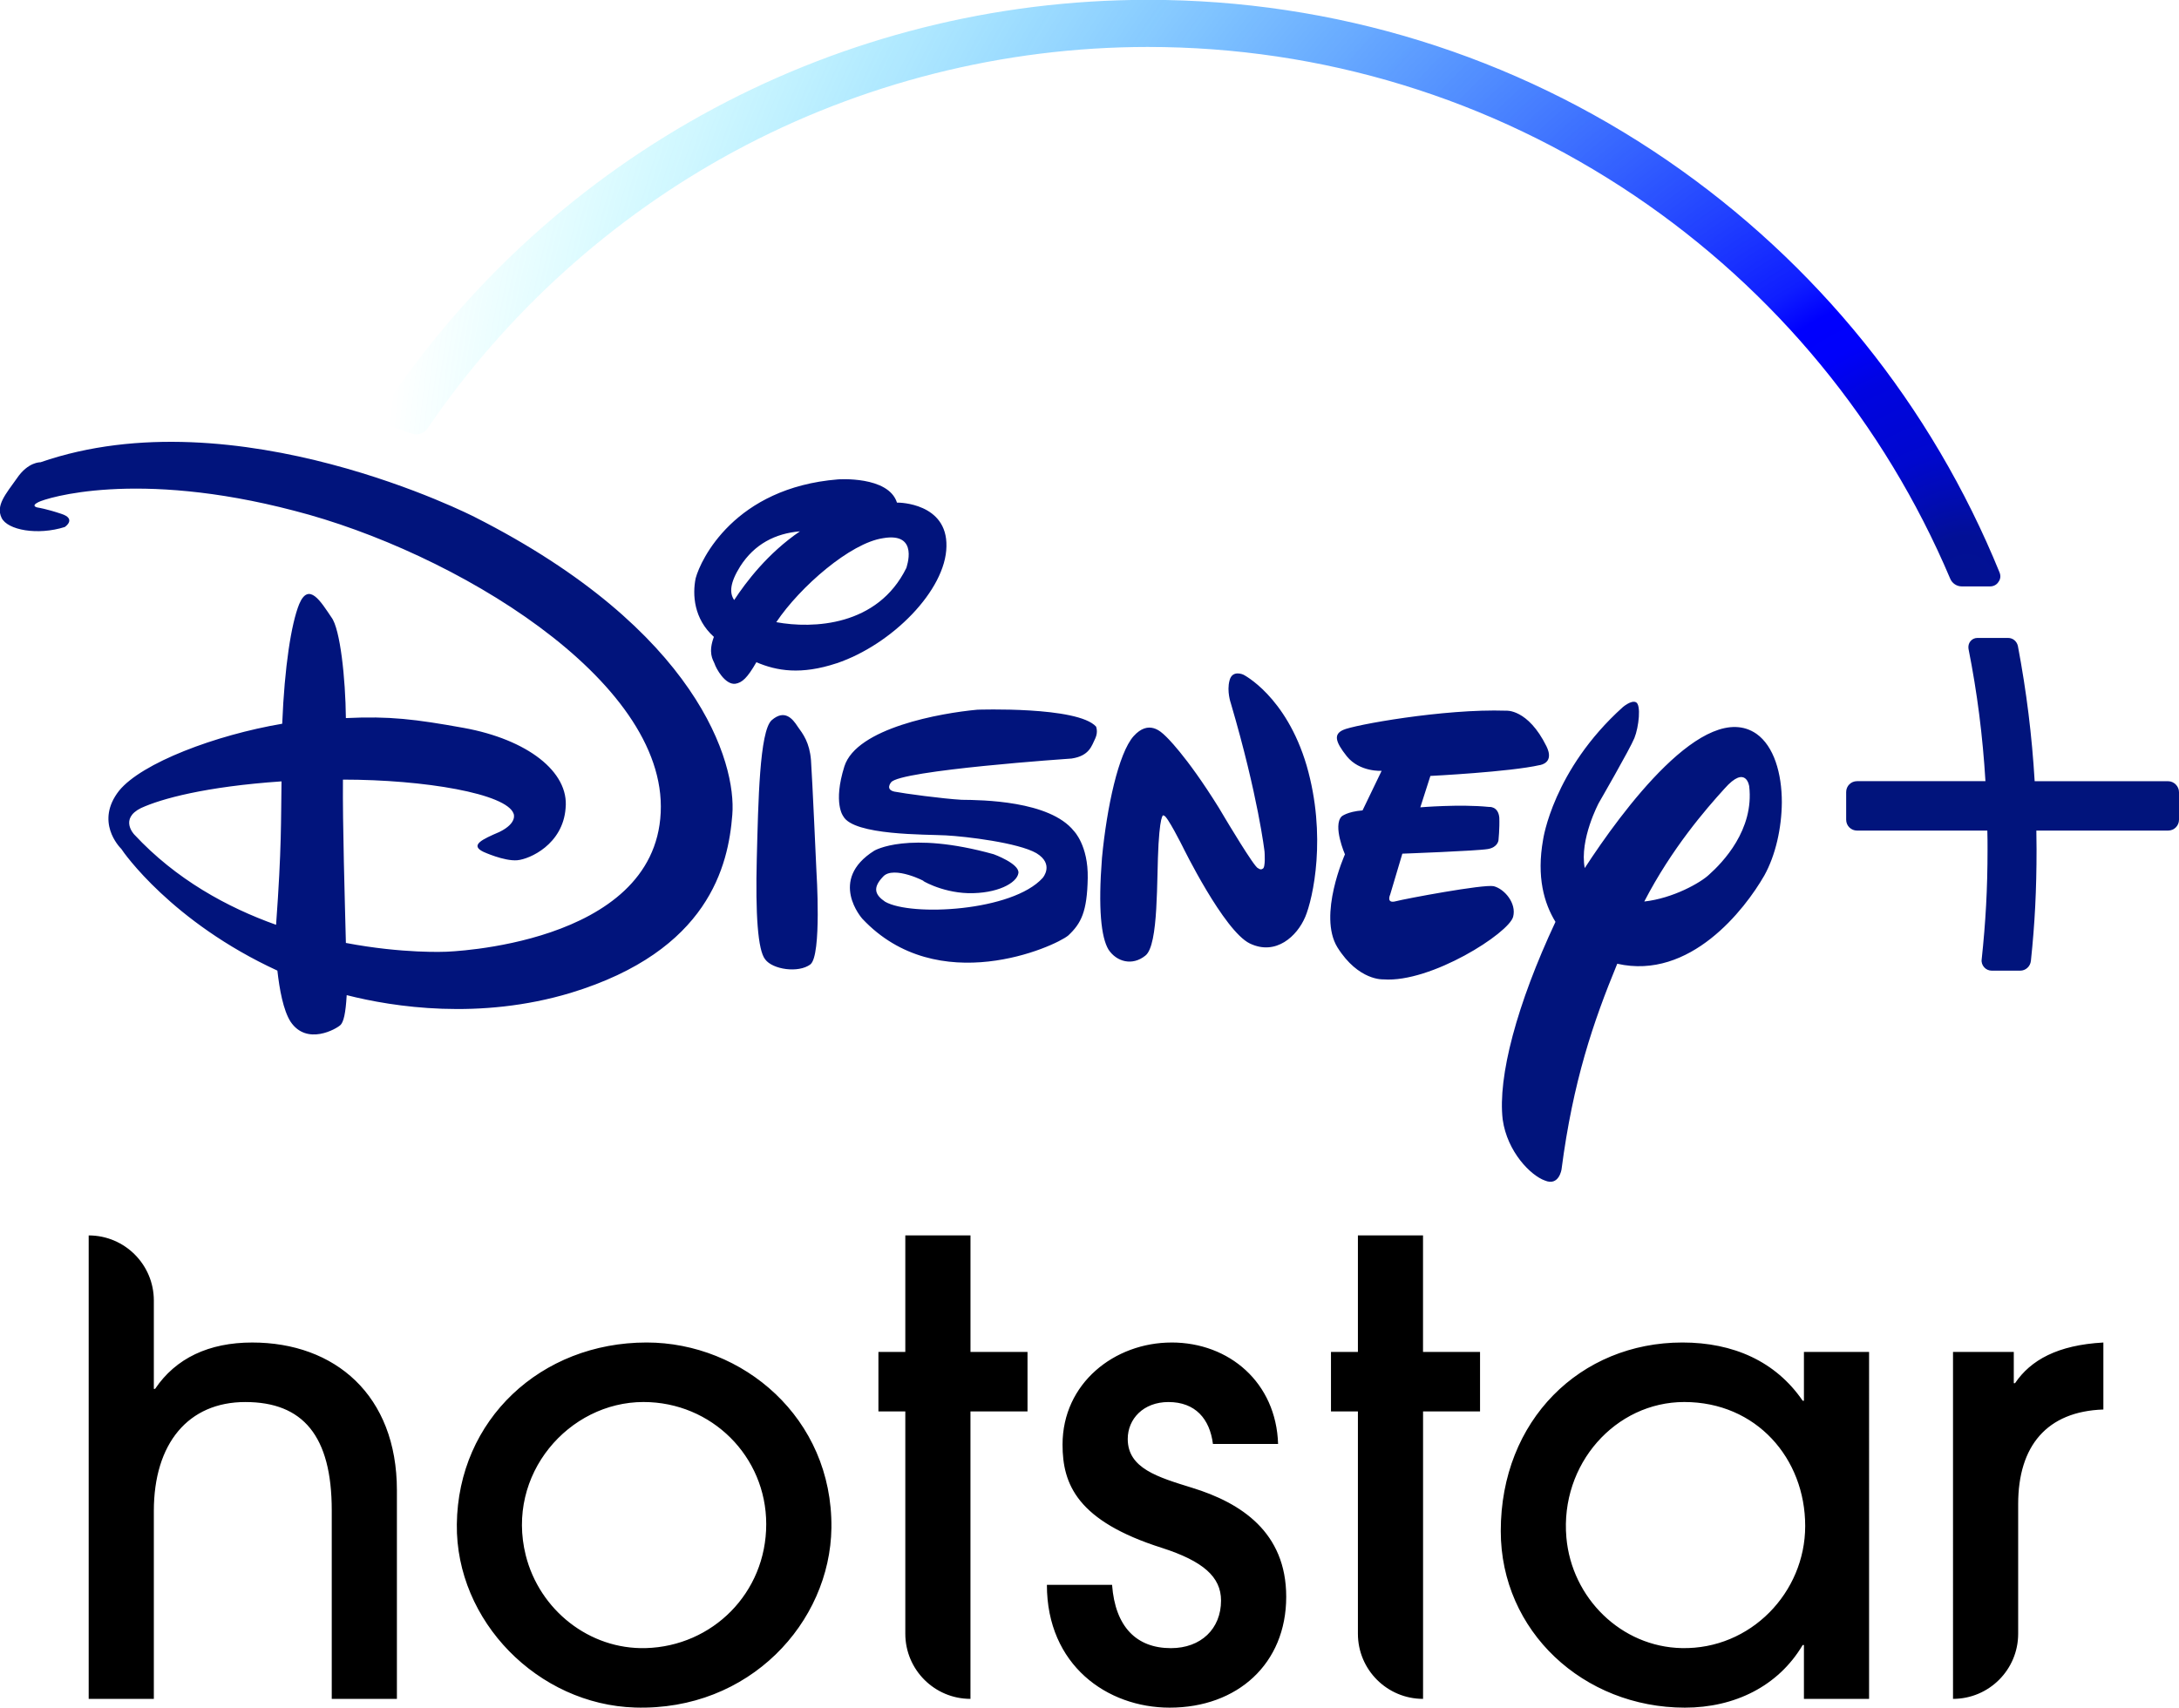
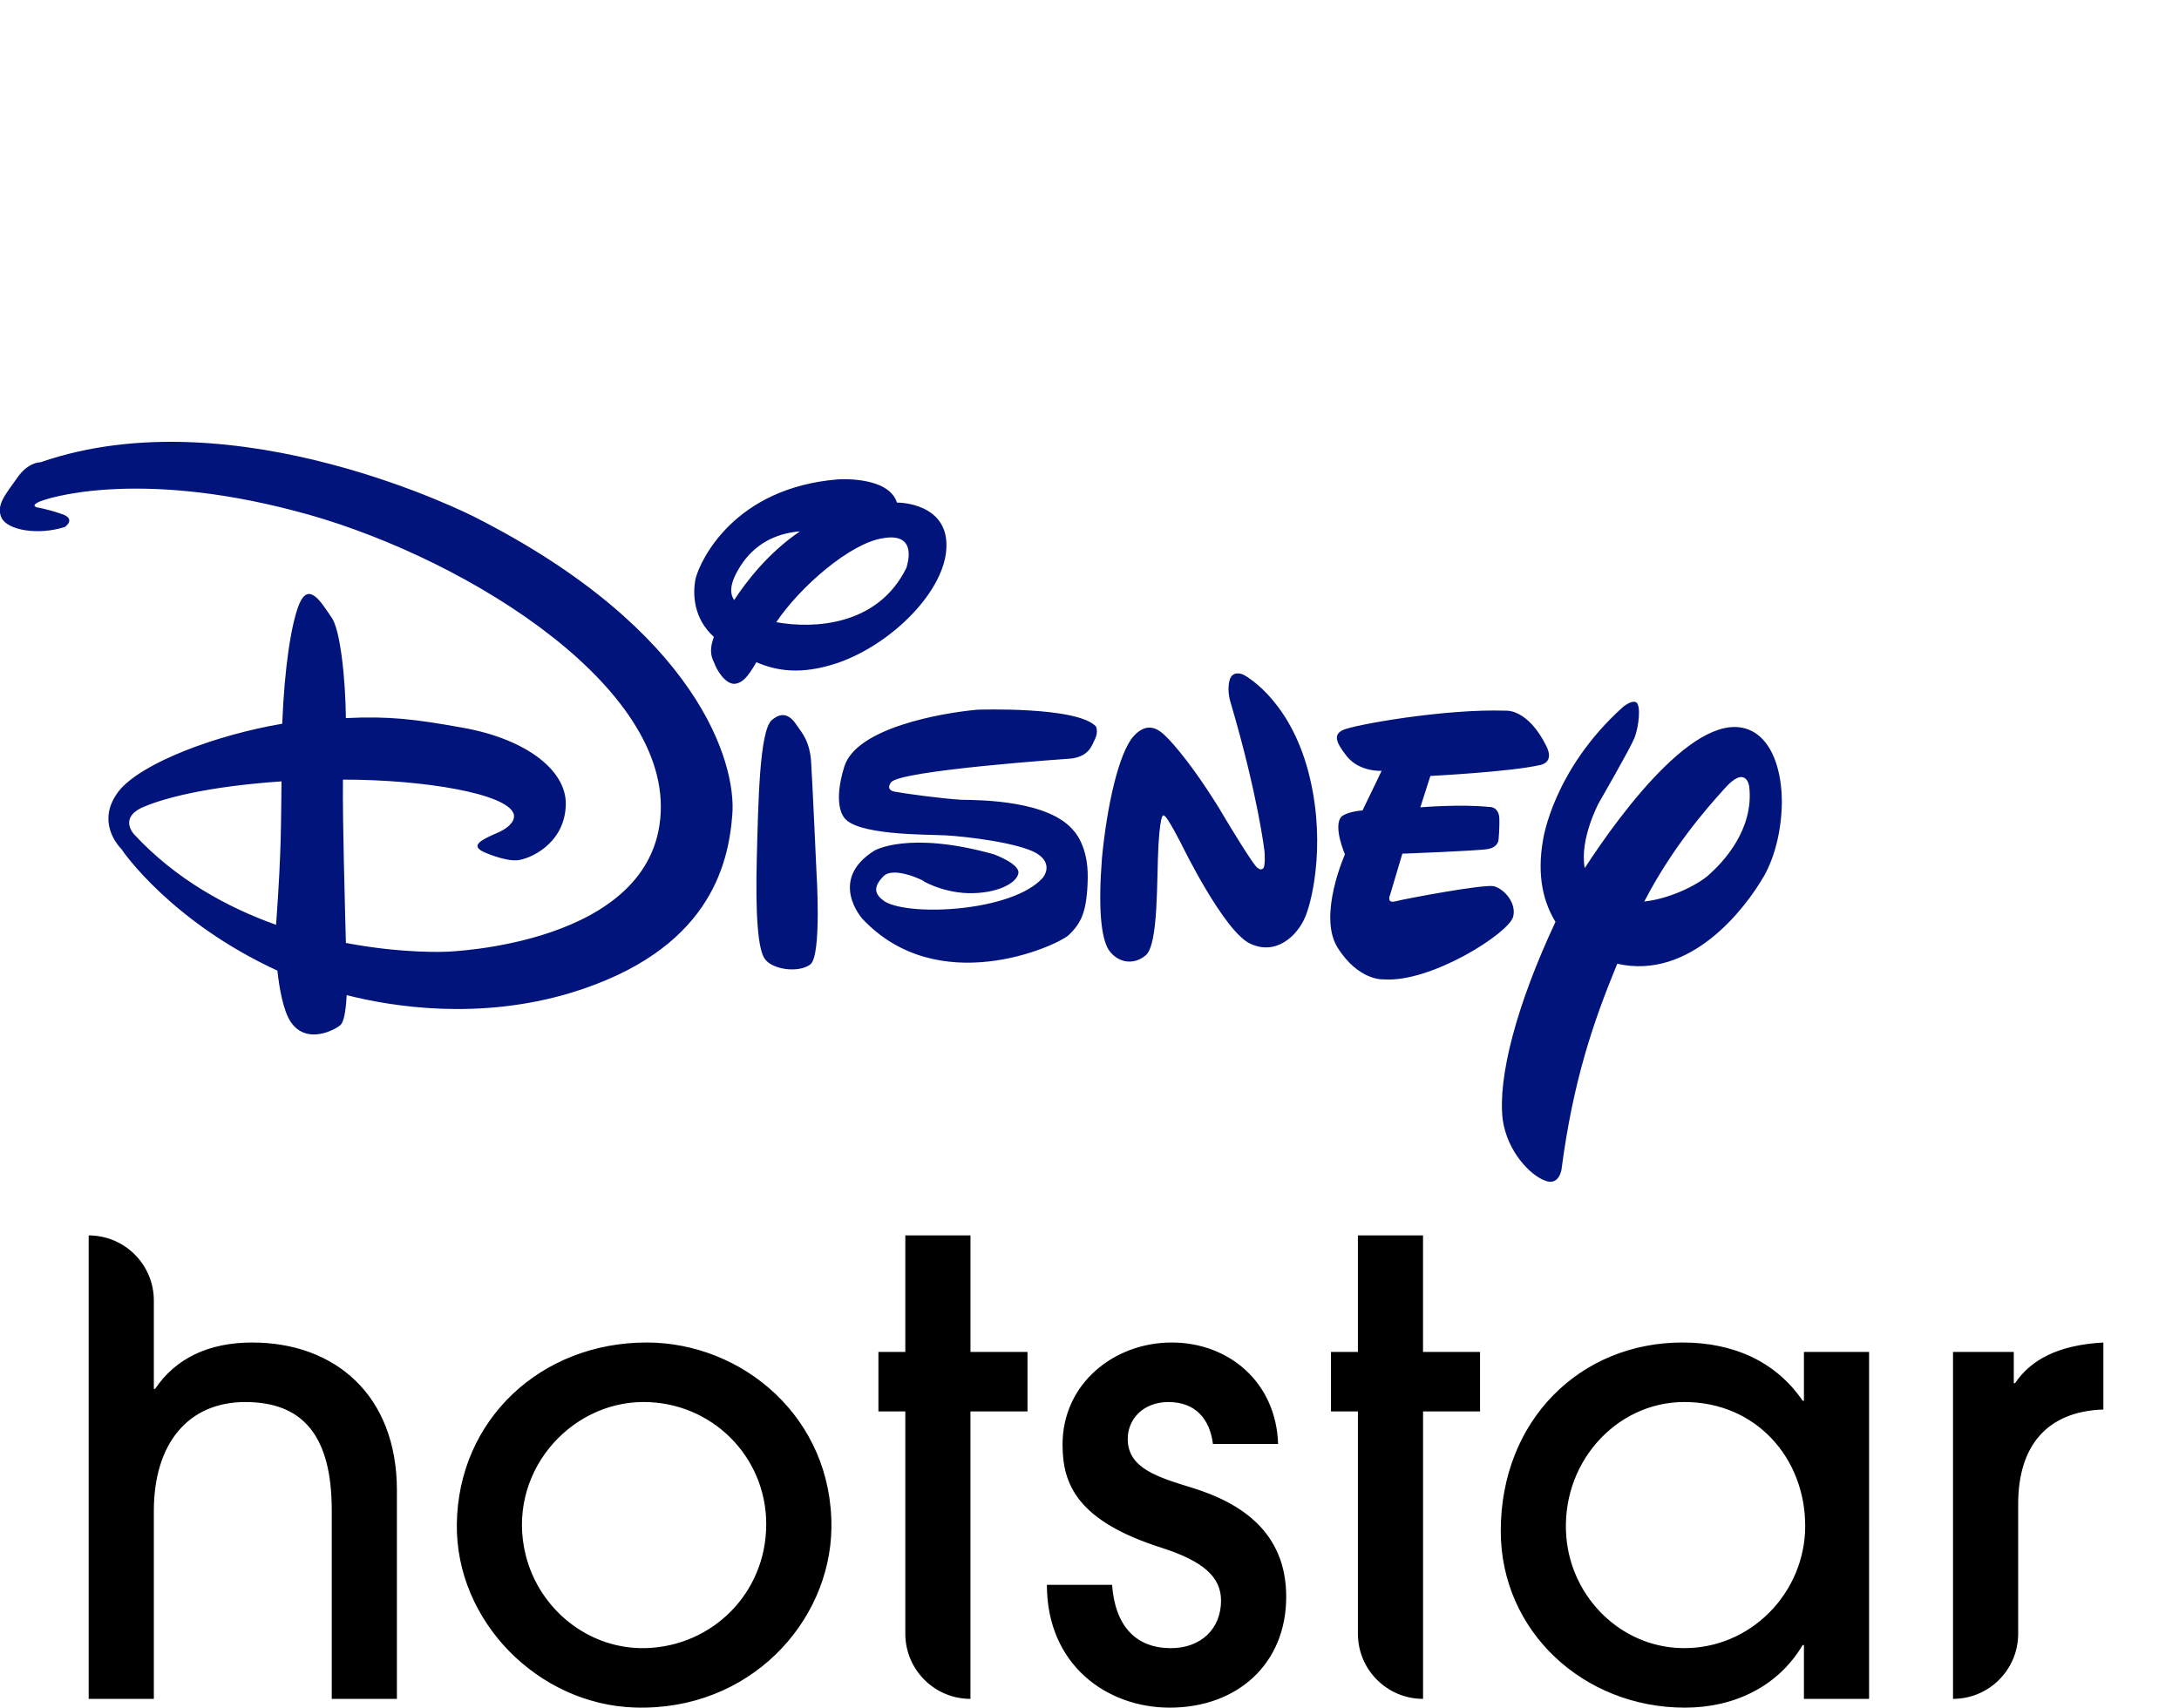
<svg xmlns="http://www.w3.org/2000/svg" xmlns:ns1="http://sodipodi.sourceforge.net/DTD/sodipodi-0.dtd" xmlns:ns2="http://www.inkscape.org/namespaces/inkscape" width="1000" height="783.838" viewBox="0 0 100 78.384" version="1.1" id="svg4" ns1:docname="Disney_Hotstar_(Stacked).svg" ns2:version="1.1.1 (3bf5ae0d25, 2021-09-20)">
  <defs id="defs8">
    <linearGradient y2="84.295" x2="189.496" y1="184.483" x1="930.503" gradientUnits="userSpaceOnUse" id="SVGID_1_-3" gradientTransform="matrix(0.141,0,0,0.141,-193.491,46.079)">
      <stop id="stop4543-3" style="stop-color:#00147a;stop-opacity:1" offset="0" />
      <stop id="stop4545-1" style="stop-color:#0910fe;stop-opacity:1" offset="0.122" />
      <stop id="stop4547-1" style="stop-color:#86c4ff;stop-opacity:1" offset="0.408" />
      <stop id="stop4549-8" style="stop-color:#c6f5fb;stop-opacity:1" offset="0.655" />
      <stop id="stop4551-3" style="stop-color:#ffffff;stop-opacity:1" offset="1" />
    </linearGradient>
    <clipPath clipPathUnits="userSpaceOnUse" id="clipPath3112">
      <path d="M 0,0 H 1920 V 1080 H 0 Z" id="path3110" />
    </clipPath>
    <clipPath clipPathUnits="userSpaceOnUse" id="clipPath3124">
      <path d="m 1241.53,411.064 c -19.46,-0.002 -37.52,-9.671 -48.3,-25.869 v 0 c -0.12,-0.176 -0.15,-0.394 -0.08,-0.596 v 0 c 0.07,-0.205 0.23,-0.362 0.43,-0.431 v 0 l 1.51,-0.51 c 0.09,-0.027 0.18,-0.042 0.27,-0.042 v 0 c 0.28,0 0.54,0.139 0.7,0.37 v 0 c 4.94,7.268 11.64,13.319 19.36,17.5 v 0 c 7.96,4.316 17,6.598 26.11,6.6 v 0 h 0.01 c 11.01,0 21.63,-3.246 30.72,-9.389 v 0 c 8.87,-5.994 15.76,-14.354 19.92,-24.18 v 0 c 0.13,-0.293 0.41,-0.482 0.73,-0.482 v 0 h 1.8 c 0.21,0 0.41,0.103 0.53,0.278 v 0 c 0.11,0.173 0.13,0.393 0.06,0.587 v 0 c -4.3,10.566 -11.55,19.573 -21,26.043 v 0 c -9.66,6.621 -20.99,10.121 -32.76,10.121 v 0 z" id="path3122" />
    </clipPath>
    <radialGradient id="radial-gradient" gradientUnits="userSpaceOnUse" cx="942.524" cy="279.896" r="760.124" fx="942.524" fy="279.896" gradientTransform="matrix(0.051,0,0,0.051,-54.151,-33.5)">
      <stop offset="0.007" stop-color="#021192" stop-opacity="1" id="stop847" />
      <stop offset="0.03" stop-color="#021096" stop-opacity="1" id="stop849" />
      <stop offset="0.057" stop-color="#010cb4" stop-opacity="1" id="stop851" />
      <stop offset="0.084" stop-color="#0008ce" stop-opacity="1" id="stop853" />
      <stop offset="0.111" stop-color="#0006d7" stop-opacity="1" id="stop855" />
      <stop offset="0.138" stop-color="#0004e1" stop-opacity="1" id="stop857" />
      <stop offset="0.165" stop-color="#0001fa" stop-opacity="1" id="stop859" />
      <stop offset="0.191" stop-color="#0000fe" stop-opacity="1" id="stop861" />
      <stop offset="0.216" stop-color="#0f1eff" stop-opacity="1" id="stop863" />
      <stop offset="1" stop-color="#00ffff" stop-opacity="0" id="stop865" />
    </radialGradient>
    <defs id="defs868">
      <radialGradient id="radialGradient944" gradientUnits="userSpaceOnUse" cx="942.524" cy="279.896" r="760.124" fx="942.524" fy="279.896">
        <stop offset="0.007" stop-color="#021192" stop-opacity="1" id="stop924" />
        <stop offset="0.03" stop-color="#021096" stop-opacity="1" id="stop926" />
        <stop offset="0.057" stop-color="#010cb4" stop-opacity="1" id="stop928" />
        <stop offset="0.084" stop-color="#0008ce" stop-opacity="1" id="stop930" />
        <stop offset="0.111" stop-color="#0006d7" stop-opacity="1" id="stop932" />
        <stop offset="0.138" stop-color="#0004e1" stop-opacity="1" id="stop934" />
        <stop offset="0.165" stop-color="#0001fa" stop-opacity="1" id="stop936" />
        <stop offset="0.191" stop-color="#0000fe" stop-opacity="1" id="stop938" />
        <stop offset="0.216" stop-color="#0f1eff" stop-opacity="1" id="stop940" />
        <stop offset="1" stop-color="#00ffff" stop-opacity="0" id="stop942" />
      </radialGradient>
    </defs>
    <radialGradient id="radialGradient935" gradientUnits="userSpaceOnUse" cx="942.524" cy="279.896" r="760.124" fx="942.524" fy="279.896">
      <stop offset="0.007" stop-color="#021192" stop-opacity="1" id="stop914" />
      <stop offset="0.03" stop-color="#021096" stop-opacity="1" id="stop916" />
      <stop offset="0.057" stop-color="#010cb4" stop-opacity="1" id="stop918" />
      <stop offset="0.084" stop-color="#0008ce" stop-opacity="1" id="stop920" />
      <stop offset="0.111" stop-color="#0006d7" stop-opacity="1" id="stop922" />
      <stop offset="0.138" stop-color="#0004e1" stop-opacity="1" id="stop925" />
      <stop offset="0.165" stop-color="#0001fa" stop-opacity="1" id="stop927" />
      <stop offset="0.191" stop-color="#0000fe" stop-opacity="1" id="stop929" />
      <stop offset="0.216" stop-color="#0f1eff" stop-opacity="1" id="stop931" />
      <stop offset="1" stop-color="#00ffff" stop-opacity="0" id="stop933" />
    </radialGradient>
  </defs>
  <ns1:namedview pagecolor="#ffffff" bordercolor="#666666" borderopacity="1" objecttolerance="10" gridtolerance="10" guidetolerance="10" ns2:pageopacity="0" ns2:pageshadow="2" ns2:window-width="1366" ns2:window-height="705" id="namedview6" showgrid="false" ns2:zoom="0.44547727" ns2:cx="443.34473" ns2:cy="353.55339" ns2:window-x="-8" ns2:window-y="-8" ns2:window-maximized="1" ns2:current-layer="svg4" showguides="true" ns2:guide-bbox="true" fit-margin-top="0" fit-margin-left="0" fit-margin-right="0" fit-margin-bottom="0" ns2:pagecheckerboard="0" />
  <path d="m 77.211,61.623 c 2.327,0 4.282,0.863 5.519,2.674 h 0.057 v -2.242 h 2.99 V 77.981 H 82.787 v -2.472 h -0.057 c -1.122,1.897 -3.135,2.875 -5.405,2.875 -4.656,0 -8.451,-3.507 -8.451,-8.107 0,-5.088 3.651,-8.654 8.337,-8.654 z m -47.536,0 c 4.398,0 8.538,3.451 8.481,8.511 -0.058,4.338 -3.762,8.406 -9.01,8.245 -4.45,-0.135 -8.233,-3.96 -8.181,-8.412 0.057,-4.803 3.861,-8.344 8.711,-8.344 z m 24.092,0 c 2.646,0 4.801,1.841 4.888,4.658 h -2.99 c -0.144,-1.149 -0.805,-1.925 -2.042,-1.925 -1.15,0 -1.868,0.776 -1.868,1.695 0,1.352 1.382,1.754 2.961,2.243 2.242,0.69 4.312,2.04 4.312,5.002 0,3.075 -2.243,5.088 -5.347,5.088 -2.875,0 -5.636,-1.955 -5.636,-5.636 h 2.991 c 0.144,1.928 1.12,2.905 2.701,2.905 1.38,0 2.3,-0.891 2.3,-2.185 0,-1.092 -0.833,-1.81 -2.703,-2.414 -3.91,-1.237 -4.571,-2.933 -4.571,-4.744 0,-2.818 2.386,-4.686 5.002,-4.686 z M 4.07,56.708 c 1.651,0 2.99,1.338 2.99,2.99 v 4.053 h 0.058 c 0.948,-1.409 2.472,-2.127 4.456,-2.127 3.795,0 6.641,2.414 6.641,6.785 v 9.573 h -2.99 v -8.653 c 0,-3.421 -1.322,-4.973 -3.967,-4.973 -2.617,0 -4.198,1.897 -4.198,5.002 V 77.981 H 4.07 Z m 40.468,0 v 5.347 h 2.617 v 2.731 H 44.537 V 77.981 c -1.65,0 -2.99,-1.338 -2.99,-2.99 V 64.786 H 40.313 v -2.731 h 1.234 v -5.347 h 2.99 z m 20.768,0 v 5.347 h 2.617 v 2.731 H 65.308 V 77.981 c -1.651,0 -2.99,-1.338 -2.99,-2.99 V 64.786 h -1.236 v -2.731 h 1.236 v -5.347 h 2.99 z m 31.223,4.916 v 3.075 c -2.588,0.087 -3.91,1.666 -3.91,4.342 v 5.95 c 0,1.651 -1.339,2.99 -2.99,2.99 V 62.055 h 2.789 v 1.436 h 0.057 c 0.718,-1.062 1.955,-1.752 4.053,-1.867 z m -66.998,2.731 c -3.429,0 -6.329,3.326 -5.404,7.033 0.629,2.513 2.92,4.334 5.51,4.263 3.058,-0.085 5.527,-2.528 5.527,-5.69 0,-3.106 -2.501,-5.606 -5.633,-5.606 z m 47.765,0 c -3.157,0 -5.704,2.85 -5.411,6.218 0.243,2.777 2.512,5.022 5.297,5.078 3.159,0.064 5.663,-2.55 5.663,-5.605 0,-3.105 -2.243,-5.691 -5.549,-5.691 z" id="path2" ns2:connector-curvature="0" style="stroke-width:1.355" />
  <g id="g1063" transform="matrix(1.879,0,0,1.879,101.693,62.911)">
    <path id="Path" d="m -16.509,-14.792 c -0.737,0.169 -2.676,0.266 -2.676,0.266 l -0.246,0.767 c 0,0 0.967,-0.082 1.673,-0.01 0,0 0.23,-0.026 0.256,0.261 0.01,0.266 -0.02,0.553 -0.02,0.553 0,0 -0.015,0.174 -0.261,0.215 -0.266,0.046 -2.087,0.113 -2.087,0.113 l -0.297,0.998 c 0,0 -0.107,0.23 0.138,0.164 0.23,-0.061 2.138,-0.419 2.389,-0.368 0.266,0.067 0.563,0.419 0.476,0.747 -0.102,0.399 -2.005,1.617 -3.167,1.53 0,0 -0.609,0.041 -1.125,-0.783 -0.481,-0.783 0.184,-2.271 0.184,-2.271 0,0 -0.302,-0.696 -0.082,-0.926 0,0 0.133,-0.118 0.512,-0.148 l 0.466,-0.967 c 0,0 -0.532,0.036 -0.849,-0.353 -0.297,-0.373 -0.317,-0.542 -0.092,-0.645 0.24,-0.118 2.456,-0.522 3.98,-0.471 0,0 0.532,-0.051 0.987,0.87 -0.005,0 0.22,0.373 -0.159,0.46 z m -5.735,3.714 c -0.194,0.46 -0.711,0.952 -1.351,0.645 -0.634,-0.307 -1.642,-2.369 -1.642,-2.369 0,0 -0.384,-0.767 -0.455,-0.752 0,0 -0.082,-0.148 -0.133,0.691 -0.051,0.839 0.01,2.471 -0.322,2.727 -0.317,0.256 -0.701,0.153 -0.9,-0.148 -0.179,-0.297 -0.256,-1.003 -0.159,-2.241 0.118,-1.238 0.404,-2.558 0.772,-2.972 0.368,-0.409 0.665,-0.113 0.778,-0.005 0,0 0.491,0.445 1.305,1.755 l 0.143,0.24 c 0,0 0.737,1.238 0.813,1.233 0,0 0.061,0.056 0.113,0.015 0.077,-0.02 0.046,-0.419 0.046,-0.419 0,0 -0.153,-1.345 -0.824,-3.627 0,0 -0.102,-0.286 -0.031,-0.552 0.067,-0.271 0.338,-0.143 0.338,-0.143 0,0 1.044,0.522 1.545,2.22 0.496,1.714 0.159,3.243 -0.036,3.704 z m -5.126,-4.364 c -0.087,0.174 -0.138,0.425 -0.578,0.491 0,0 -4.21,0.286 -4.41,0.583 0,0 -0.148,0.174 0.082,0.225 0.23,0.046 1.182,0.174 1.642,0.2 0.491,0.005 2.149,0.02 2.742,0.762 0,0 0.353,0.353 0.338,1.151 -0.015,0.819 -0.159,1.105 -0.476,1.402 -0.333,0.276 -3.187,1.555 -5.029,-0.409 0,0 -0.849,-0.946 0.292,-1.663 0,0 0.824,-0.496 2.916,0.087 0,0 0.634,0.23 0.604,0.46 -0.036,0.246 -0.522,0.506 -1.228,0.491 -0.686,-0.02 -1.187,-0.348 -1.09,-0.297 0.092,0.036 -0.737,-0.399 -0.992,-0.102 -0.256,0.271 -0.194,0.44 0.056,0.609 0.639,0.363 3.11,0.235 3.847,-0.583 0,0 0.292,-0.333 -0.153,-0.604 -0.445,-0.256 -1.719,-0.409 -2.215,-0.435 -0.476,-0.026 -2.246,0.005 -2.502,-0.466 0,0 -0.256,-0.317 0.026,-1.218 0.297,-0.941 2.358,-1.305 3.248,-1.386 0,0 2.45,-0.087 2.901,0.414 -0.005,0 0.056,0.118 -0.02,0.286 z m -6.957,5.52 c -0.297,0.22 -0.926,0.123 -1.105,-0.123 -0.179,-0.22 -0.24,-1.095 -0.205,-2.466 0.036,-1.386 0.067,-3.105 0.363,-3.376 0.317,-0.276 0.512,-0.036 0.634,0.153 0.133,0.184 0.292,0.389 0.327,0.824 0.031,0.435 0.133,2.716 0.133,2.716 0,0 0.133,2.057 -0.148,2.271 z m 0.639,-7.356 c -0.865,0.286 -1.458,0.189 -1.959,-0.026 -0.22,0.384 -0.348,0.501 -0.517,0.527 -0.246,0.026 -0.466,-0.368 -0.506,-0.496 -0.041,-0.097 -0.159,-0.261 -0.015,-0.65 -0.491,-0.44 -0.527,-1.033 -0.445,-1.432 0.123,-0.46 0.952,-2.21 3.474,-2.415 0,0 1.233,-0.092 1.443,0.568 h 0.036 c 0,0 1.197,0.005 1.172,1.069 -0.015,1.069 -1.33,2.399 -2.681,2.855 z m -2.353,-2.369 c -0.256,0.409 -0.266,0.655 -0.148,0.824 0.292,-0.445 0.824,-1.146 1.606,-1.678 -0.604,0.051 -1.11,0.312 -1.458,0.854 z m 3.484,-0.686 c -0.793,0.118 -2.021,1.182 -2.604,2.051 0.895,0.164 2.476,0.102 3.177,-1.325 -0.005,0 0.333,-0.885 -0.573,-0.726 z m 21.527,8.241 c -0.476,0.829 -1.811,2.558 -3.591,2.154 -0.588,1.427 -1.079,2.865 -1.361,5.024 0,0 -0.061,0.419 -0.409,0.271 -0.343,-0.123 -0.916,-0.696 -1.028,-1.489 -0.123,-1.044 0.343,-2.809 1.289,-4.829 -0.276,-0.45 -0.466,-1.095 -0.302,-2.01 0,0 0.24,-1.698 1.944,-3.233 0,0 0.205,-0.179 0.322,-0.123 0.133,0.056 0.072,0.609 -0.036,0.875 -0.107,0.266 -0.87,1.586 -0.87,1.586 0,0 -0.476,0.89 -0.343,1.591 0.895,-1.376 2.931,-4.154 4.195,-3.279 0.425,0.302 0.619,0.962 0.619,1.673 -0.005,0.629 -0.153,1.294 -0.43,1.791 z m -0.368,-2.179 c 0,0 -0.072,-0.547 -0.604,0.056 -0.46,0.506 -1.289,1.463 -1.959,2.757 0.701,-0.077 1.376,-0.46 1.581,-0.655 0.333,-0.297 1.105,-1.095 0.982,-2.159 z m -24.837,0.696 c -0.097,1.238 -0.573,3.32 -3.944,4.348 -2.225,0.67 -4.328,0.348 -5.474,0.056 -0.026,0.455 -0.077,0.65 -0.148,0.726 -0.097,0.097 -0.824,0.517 -1.223,-0.077 -0.179,-0.281 -0.271,-0.793 -0.322,-1.248 -2.578,-1.187 -3.765,-2.896 -3.811,-2.972 -0.056,-0.056 -0.645,-0.67 -0.056,-1.422 0.553,-0.68 2.358,-1.361 3.985,-1.637 0.056,-1.391 0.22,-2.44 0.414,-2.921 0.235,-0.558 0.532,-0.056 0.788,0.322 0.215,0.281 0.343,1.494 0.353,2.461 1.064,-0.051 1.693,0.026 2.88,0.24 1.545,0.281 2.578,1.069 2.486,1.964 -0.067,0.88 -0.875,1.243 -1.182,1.269 -0.322,0.026 -0.824,-0.205 -0.824,-0.205 -0.343,-0.164 -0.026,-0.307 0.389,-0.486 0.45,-0.22 0.348,-0.445 0.348,-0.445 -0.169,-0.491 -2.174,-0.834 -4.169,-0.834 -0.01,1.1 0.046,2.926 0.072,3.99 1.397,0.266 2.44,0.215 2.44,0.215 0,0 5.095,-0.143 5.249,-3.397 0.159,-3.259 -5.08,-6.384 -8.953,-7.377 -3.868,-1.013 -6.057,-0.307 -6.246,-0.21 -0.205,0.102 -0.015,0.133 -0.015,0.133 0,0 0.21,0.031 0.573,0.153 0.384,0.123 0.087,0.322 0.087,0.322 -0.66,0.21 -1.402,0.077 -1.545,-0.225 -0.143,-0.302 0.097,-0.573 0.373,-0.962 0.276,-0.409 0.578,-0.394 0.578,-0.394 4.783,-1.658 10.61,1.34 10.61,1.34 5.458,2.768 6.39,6.011 6.287,7.269 z m -14.437,-0.169 c -0.542,0.266 -0.169,0.65 -0.169,0.65 1.018,1.095 2.271,1.78 3.463,2.205 0.138,-1.888 0.118,-2.553 0.133,-3.504 -1.862,0.128 -2.936,0.425 -3.428,0.65 z" fill="#01147c" fill-opacity="1" stroke="none" style="fill:#01147c;fill-opacity:1;stroke-width:0.051" />
-     <path id="Path-1" d="m -0.901,-14.132 v 0.675 c 0,0.148 -0.118,0.266 -0.266,0.266 h -3.218 c 0,0.169 0.005,0.317 0.005,0.455 0,0.998 -0.041,1.811 -0.138,2.727 -0.015,0.138 -0.128,0.24 -0.261,0.24 h -0.696 c -0.072,0 -0.138,-0.031 -0.184,-0.082 -0.046,-0.051 -0.072,-0.123 -0.061,-0.194 0.097,-0.911 0.143,-1.714 0.143,-2.691 0,-0.143 0,-0.292 -0.005,-0.455 h -3.182 c -0.148,0 -0.266,-0.118 -0.266,-0.266 v -0.675 c 0,-0.148 0.118,-0.266 0.266,-0.266 h 3.136 c -0.067,-1.1 -0.2,-2.159 -0.414,-3.233 -0.01,-0.067 0.005,-0.133 0.046,-0.184 0.041,-0.051 0.102,-0.082 0.169,-0.082 h 0.752 c 0.118,0 0.215,0.082 0.24,0.2 0.21,1.11 0.343,2.19 0.409,3.3 h 3.259 c 0.143,0 0.266,0.123 0.266,0.266 z" fill="#01147c" fill-opacity="1" stroke="none" style="fill:#01147c;fill-opacity:1;stroke-width:0.051" />
-     <path id="Path-3" d="m -5.28,-19.488 c -1.663,-4.087 -4.471,-7.571 -8.124,-10.078 -3.74,-2.563 -8.124,-3.919 -12.677,-3.919 -7.53,0 -14.518,3.74 -18.688,10.006 -0.046,0.067 -0.056,0.153 -0.031,0.23 0.026,0.082 0.087,0.138 0.164,0.164 l 0.583,0.2 c 0.036,0.01 0.072,0.015 0.102,0.015 0.107,0 0.21,-0.056 0.271,-0.143 1.913,-2.814 4.502,-5.152 7.489,-6.768 3.085,-1.668 6.579,-2.553 10.104,-2.553 4.261,0 8.369,1.258 11.889,3.632 3.433,2.317 6.098,5.556 7.709,9.357 0.046,0.113 0.159,0.189 0.281,0.189 h 0.696 c 0.082,0 0.159,-0.041 0.2,-0.107 0.051,-0.067 0.061,-0.148 0.031,-0.225 z M -43.95,-23.044 c -0.015,0 -0.031,-0.005 -0.046,-0.01 0.015,0.005 0.031,0.01 0.046,0.01 h 0.01 c 0,0 -0.005,0 -0.01,0 z m 37.601,3.796 c 0.015,0.01 0.031,0.02 0.046,0.026 -0.015,-0.01 -0.031,-0.015 -0.046,-0.026 z" fill-opacity="1" fill="url(#radial-gradient)" stroke="none" style="fill:url(#radial-gradient);stroke-width:0.051" />
  </g>
</svg>